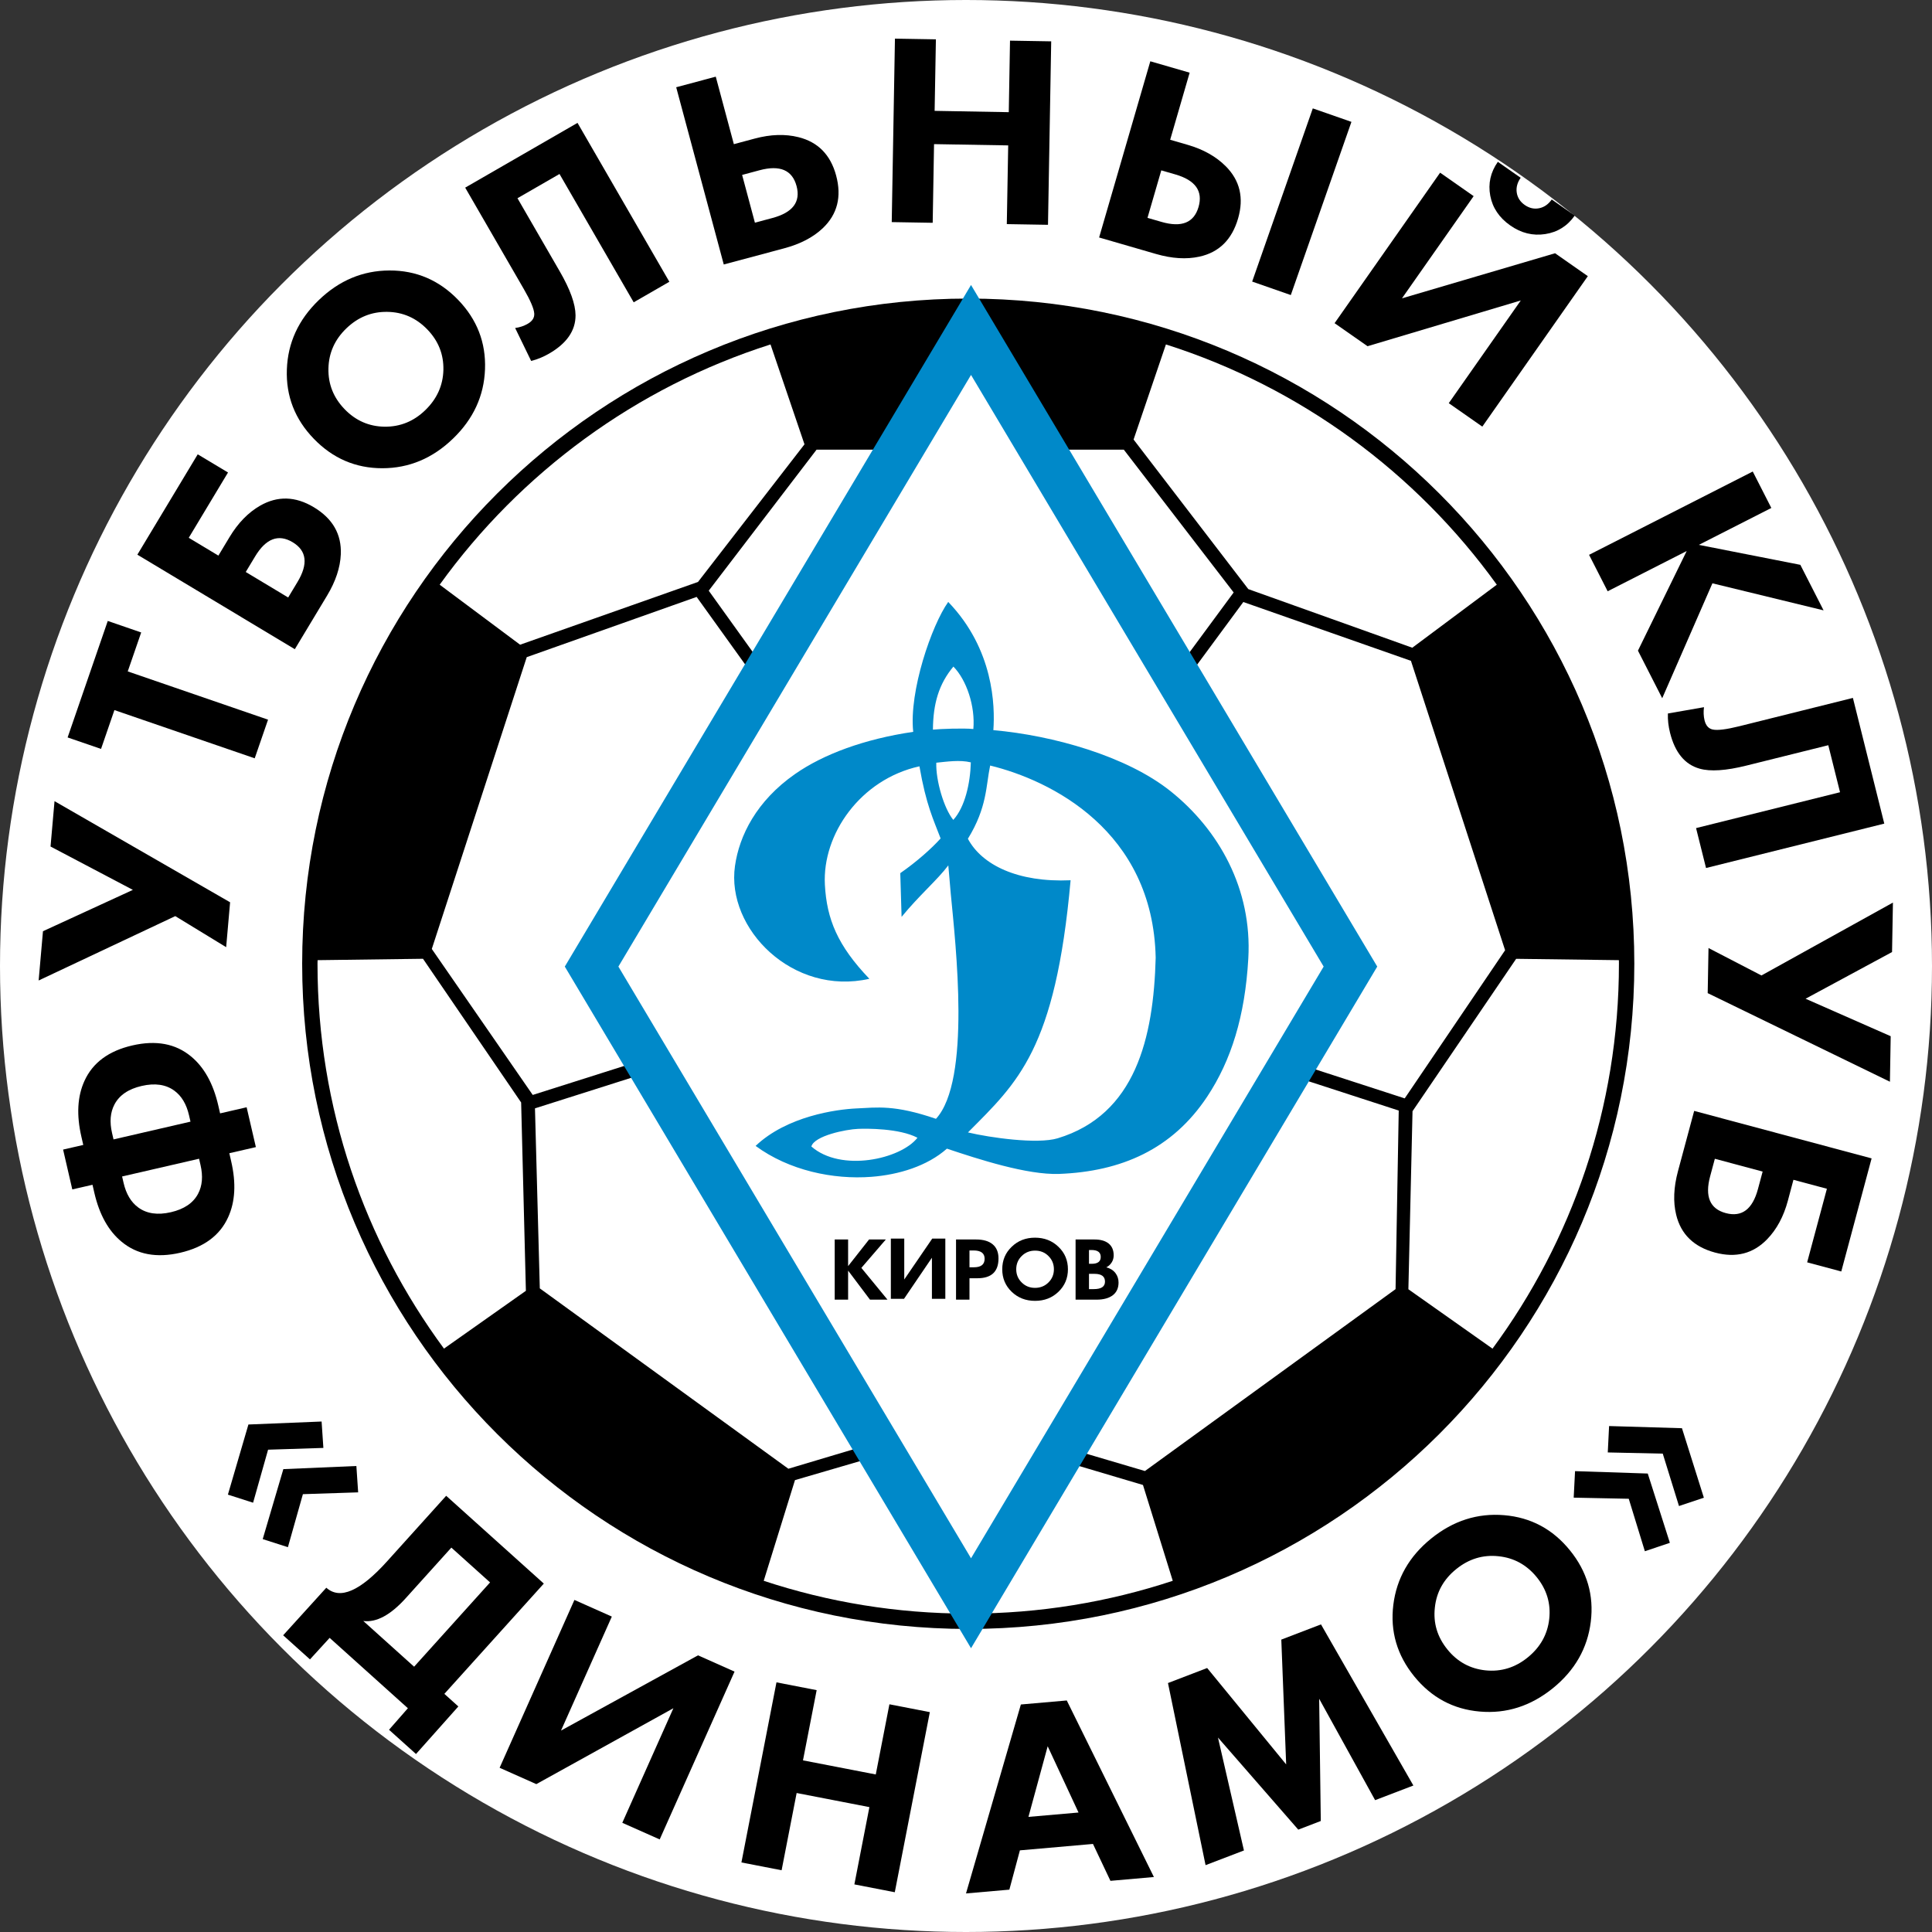
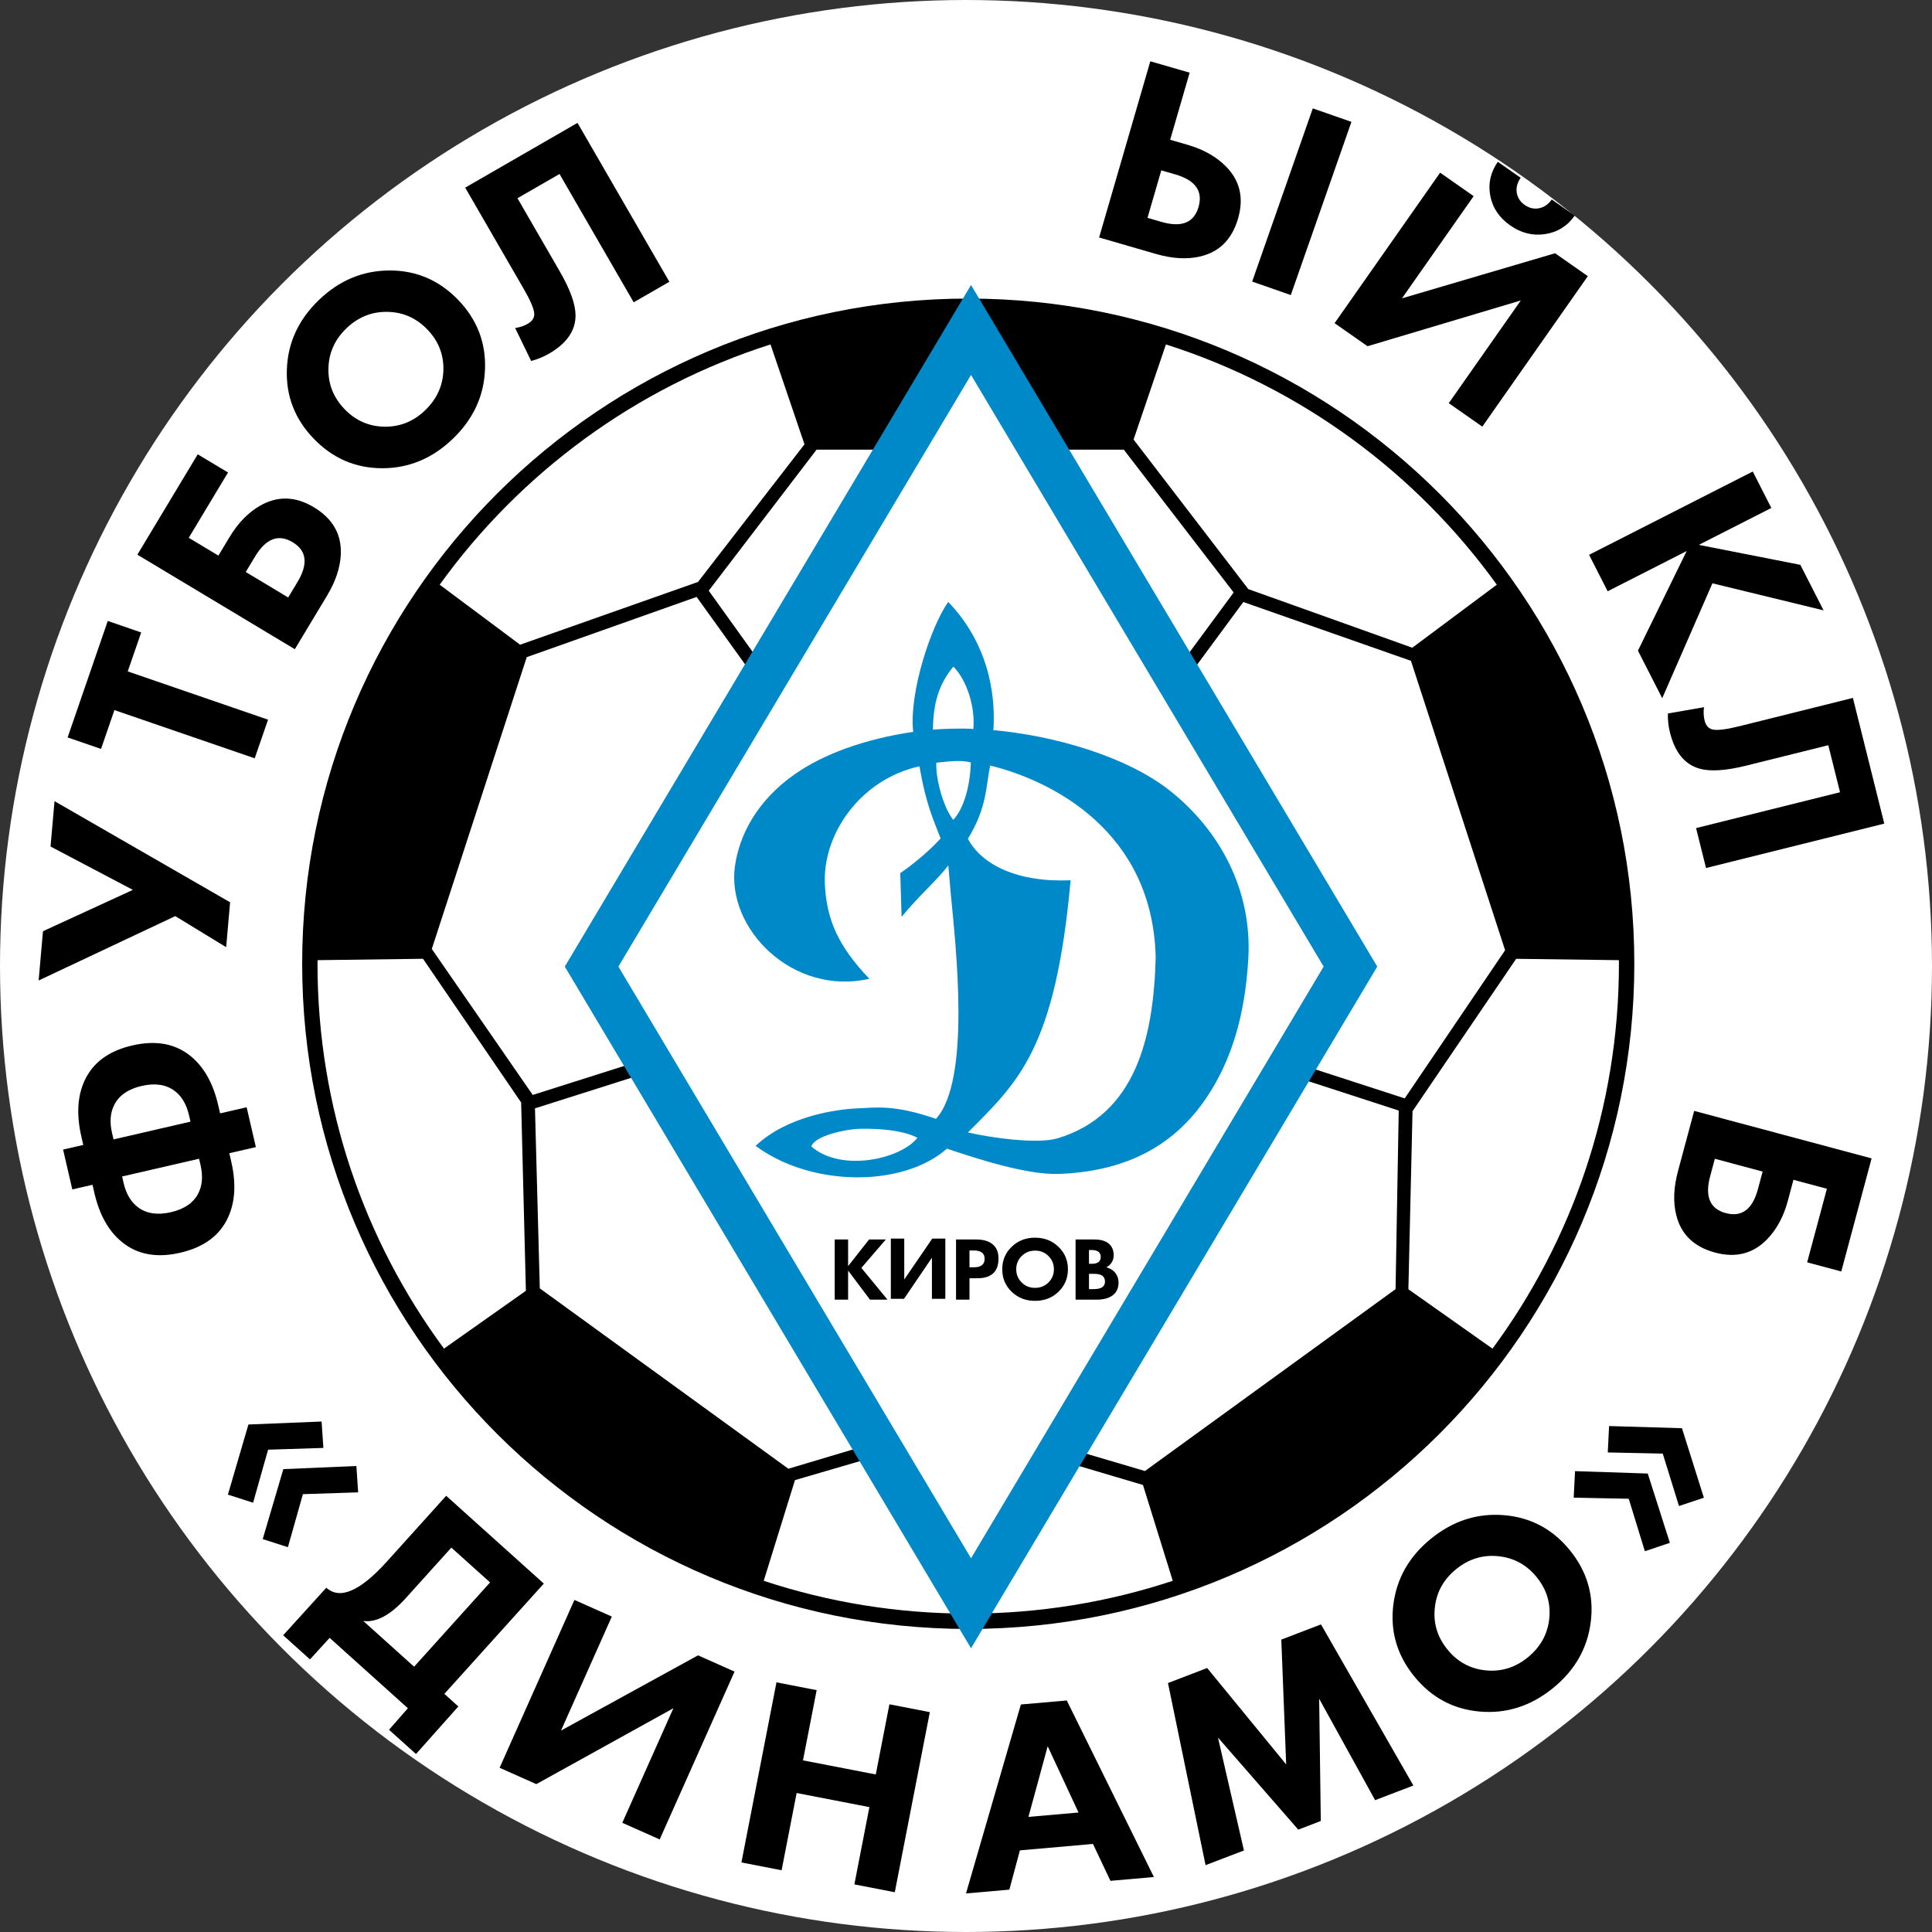
<svg xmlns="http://www.w3.org/2000/svg" width="50" height="50" viewBox="0 0 50 50" fill="none">
  <rect x="0" y="0" width="50" height="50" fill="#333333" stroke="none" />
  <g clip-path="url(#clip0_750_21)">
    <circle cx="25" cy="25" r="25" fill="white" />
    <path fill-rule="evenodd" clip-rule="evenodd" d="M25.058 7.727C34.576 7.727 42.296 15.436 42.296 24.942C42.296 34.448 34.576 42.157 25.058 42.157C15.539 42.157 7.82 34.448 7.82 24.942C7.82 15.436 15.539 7.727 25.058 7.727ZM36.515 17.102L32.177 15.58L30.495 17.861L30.393 17.413L31.927 15.333L29.084 11.637H27.018L25.19 8.835L23.277 11.637H21.133L18.342 15.287L19.928 17.497L19.746 17.839L18.029 15.448L13.632 17.007L11.175 24.559L13.787 28.337L16.662 27.425L16.784 27.751L13.845 28.684L13.97 33.343L20.403 38.011L22.687 37.329L22.821 37.649L20.574 38.305L19.765 40.911C21.429 41.461 23.209 41.76 25.058 41.76C26.907 41.76 28.686 41.461 30.351 40.911L29.58 38.431L27.411 37.787L27.498 37.44L29.631 38.07L36.117 33.363L36.199 28.741L33.194 27.765L33.266 27.424L36.354 28.426L38.952 24.592L36.515 17.102ZM32.306 15.246L36.55 16.763L38.737 15.132C36.648 12.232 33.656 10.022 30.174 8.914L29.337 11.375L32.306 15.246ZM18.064 15.061L20.82 11.499L19.941 8.914C16.459 10.023 13.468 12.232 11.379 15.132L13.46 16.685L18.064 15.061ZM13.487 28.532L10.947 24.813L8.219 24.849C8.218 24.88 8.217 24.911 8.217 24.942C8.217 28.67 9.434 32.114 11.49 34.902L13.61 33.406L13.487 28.532ZM36.556 28.758L36.449 33.366L38.626 34.903C40.682 32.114 41.898 28.67 41.898 24.942C41.898 24.911 41.897 24.88 41.897 24.849L39.238 24.814L36.556 28.758Z" fill="black" />
    <path fill-rule="evenodd" clip-rule="evenodd" d="M25.13 7.375L35.643 25.015L25.13 42.656L14.617 25.015L25.13 7.375ZM25.13 9.703L16.004 25.015L25.13 40.328L34.256 25.015L25.13 9.703Z" fill="#0089C9" />
    <path fill-rule="evenodd" clip-rule="evenodd" d="M3.424 27.056C4.037 26.915 4.542 27.008 4.941 27.338C5.281 27.617 5.517 28.039 5.648 28.605L5.696 28.814L6.383 28.656L6.622 29.687L5.935 29.845L5.983 30.055C6.114 30.621 6.087 31.103 5.904 31.503C5.69 31.974 5.277 32.279 4.664 32.421C4.053 32.562 3.548 32.468 3.149 32.138C2.809 31.859 2.573 31.437 2.442 30.872L2.394 30.662L1.871 30.782L1.633 29.751L2.155 29.631L2.107 29.421C1.976 28.855 2.003 28.373 2.186 27.973C2.4 27.502 2.813 27.197 3.424 27.056ZM3.667 28.104C3.324 28.183 3.089 28.343 2.963 28.582C2.854 28.788 2.833 29.036 2.9 29.323L2.938 29.488L4.93 29.028L4.892 28.864C4.826 28.576 4.699 28.363 4.511 28.226C4.292 28.066 4.011 28.025 3.667 28.104ZM5.152 29.988L3.16 30.447L3.198 30.612C3.264 30.899 3.391 31.113 3.579 31.25C3.798 31.41 4.079 31.451 4.422 31.372C4.766 31.293 5.001 31.133 5.127 30.893C5.236 30.687 5.256 30.44 5.19 30.153L5.152 29.988Z" fill="black" />
    <path fill-rule="evenodd" clip-rule="evenodd" d="M1.411 20.734L5.955 23.351L5.853 24.513L4.536 23.709L1 25.375L1.112 24.1L3.439 23.03L1.308 21.908L1.411 20.734Z" fill="black" />
    <path fill-rule="evenodd" clip-rule="evenodd" d="M3.654 16.368L3.306 17.376L6.937 18.625L6.592 19.625L2.961 18.377L2.615 19.382L1.75 19.085L2.789 16.07L3.654 16.368Z" fill="black" />
    <path fill-rule="evenodd" clip-rule="evenodd" d="M8.12 13.126C8.61 13.42 8.842 13.826 8.82 14.346C8.805 14.689 8.687 15.045 8.465 15.414L7.63 16.801L3.555 14.355L5.117 11.758L5.901 12.228L4.885 13.918L5.652 14.379L5.941 13.899C6.159 13.536 6.423 13.265 6.73 13.088C7.181 12.829 7.645 12.841 8.12 13.126ZM7.574 14.033C7.206 13.812 6.881 13.936 6.601 14.403L6.36 14.803L7.458 15.463L7.699 15.062C7.98 14.595 7.939 14.252 7.574 14.033Z" fill="black" />
    <path fill-rule="evenodd" clip-rule="evenodd" d="M11.854 7.758C12.345 8.266 12.577 8.865 12.552 9.555C12.527 10.244 12.251 10.844 11.723 11.352C11.195 11.862 10.585 12.117 9.895 12.118C9.204 12.118 8.614 11.864 8.123 11.357C7.632 10.85 7.399 10.251 7.424 9.562C7.448 8.873 7.723 8.275 8.249 7.768C8.777 7.258 9.388 7.002 10.08 7C10.772 6.998 11.363 7.251 11.854 7.758ZM11.059 8.526C10.771 8.228 10.425 8.076 10.021 8.071C9.618 8.065 9.265 8.208 8.964 8.498C8.663 8.788 8.508 9.135 8.5 9.538C8.491 9.941 8.631 10.292 8.919 10.59C9.205 10.886 9.549 11.037 9.952 11.043C10.354 11.047 10.705 10.906 11.004 10.617C11.308 10.324 11.465 9.975 11.475 9.574C11.484 9.171 11.345 8.822 11.059 8.526Z" fill="black" />
    <path fill-rule="evenodd" clip-rule="evenodd" d="M17.323 7.292L16.4 7.824L14.48 4.503L13.392 5.13L14.485 7.021C14.757 7.49 14.893 7.87 14.895 8.16C14.896 8.557 14.668 8.887 14.209 9.152C14.06 9.238 13.905 9.302 13.746 9.341L13.332 8.489C13.452 8.472 13.561 8.436 13.657 8.38C13.778 8.311 13.834 8.221 13.826 8.112C13.818 7.987 13.727 7.776 13.556 7.48L12.039 4.856L14.946 3.18L17.323 7.292Z" fill="black" />
-     <path fill-rule="evenodd" clip-rule="evenodd" d="M21.639 4.542C21.787 5.093 21.671 5.546 21.294 5.905C21.045 6.141 20.712 6.315 20.296 6.426L18.731 6.845L17.5 2.258L18.524 1.984L18.992 3.731L19.533 3.586C19.944 3.476 20.321 3.464 20.665 3.55C21.17 3.676 21.495 4.007 21.639 4.542ZM20.615 4.815C20.504 4.401 20.185 4.265 19.657 4.406L19.206 4.527L19.537 5.763L19.989 5.642C20.516 5.501 20.725 5.226 20.615 4.815Z" fill="black" />
-     <path fill-rule="evenodd" clip-rule="evenodd" d="M27.122 5.818L26.056 5.8L26.092 3.763L24.173 3.73L24.138 5.766L23.078 5.748L23.161 1L24.221 1.018L24.188 2.869L26.107 2.903L26.139 1.052L27.205 1.07L27.122 5.818Z" fill="black" />
    <path fill-rule="evenodd" clip-rule="evenodd" d="M32.041 5.655C31.882 6.202 31.548 6.531 31.04 6.642C30.704 6.716 30.33 6.692 29.918 6.573L28.445 6.146L29.77 1.586L30.788 1.881L30.284 3.617L30.739 3.749C31.143 3.866 31.471 4.051 31.723 4.303C32.09 4.672 32.196 5.122 32.041 5.655ZM31.018 5.357C31.137 4.946 30.937 4.664 30.417 4.514L30.054 4.409L29.697 5.638L30.06 5.743C30.58 5.893 30.899 5.765 31.018 5.357Z" fill="black" />
    <path fill-rule="evenodd" clip-rule="evenodd" d="M33.406 7.636L32.406 7.287L33.975 2.805L34.975 3.154L33.406 7.636Z" fill="black" />
    <path fill-rule="evenodd" clip-rule="evenodd" d="M38.362 11.041L37.494 10.434L39.358 7.776L35.392 8.96L34.539 8.364L37.27 4.469L38.138 5.076L36.283 7.721L40.245 6.554L41.093 7.147L38.362 11.041Z" fill="black" />
    <path fill-rule="evenodd" clip-rule="evenodd" d="M40.754 5.579C40.565 5.849 40.31 6.009 39.99 6.058C39.669 6.107 39.368 6.033 39.086 5.835C38.8 5.635 38.627 5.378 38.568 5.066C38.509 4.752 38.574 4.459 38.764 4.188L39.355 4.601C39.268 4.724 39.234 4.853 39.253 4.983C39.273 5.115 39.342 5.222 39.459 5.304C39.578 5.387 39.703 5.416 39.834 5.389C39.963 5.363 40.072 5.287 40.159 5.163L40.754 5.579Z" fill="black" />
    <path fill-rule="evenodd" clip-rule="evenodd" d="M43.018 18.07L42.39 16.839L43.651 14.261L41.606 15.302L41.125 14.359L45.361 12.203L45.842 13.146L43.966 14.101L46.593 14.618L47.194 15.796L44.317 15.096L43.018 18.07Z" fill="black" />
    <path fill-rule="evenodd" clip-rule="evenodd" d="M44.152 22.464L43.894 21.431L47.62 20.503L47.316 19.286L45.194 19.814C44.668 19.945 44.265 19.972 43.986 19.893C43.603 19.785 43.348 19.475 43.22 18.962C43.178 18.795 43.159 18.628 43.165 18.465L44.099 18.302C44.083 18.422 44.088 18.537 44.114 18.644C44.148 18.779 44.219 18.858 44.326 18.88C44.449 18.907 44.677 18.878 45.009 18.796L47.953 18.062L48.765 21.315L44.152 22.464Z" fill="black" />
-     <path fill-rule="evenodd" clip-rule="evenodd" d="M48.911 27.995L44.195 25.702L44.216 24.535L45.586 25.245L48.989 23.359L48.966 24.639L46.728 25.847L48.931 26.817L48.911 27.995Z" fill="black" />
    <path fill-rule="evenodd" clip-rule="evenodd" d="M44.388 32.417C43.836 32.269 43.501 31.942 43.379 31.437C43.298 31.104 43.314 30.729 43.425 30.313L43.845 28.75L48.437 29.979L47.652 32.906L46.769 32.669L47.28 30.765L46.414 30.533L46.27 31.074C46.16 31.484 45.981 31.816 45.734 32.071C45.373 32.445 44.924 32.56 44.388 32.417ZM44.663 31.395C45.077 31.506 45.355 31.298 45.496 30.771L45.617 30.32L44.38 29.989L44.259 30.44C44.117 30.966 44.252 31.285 44.663 31.395Z" fill="black" />
    <path fill-rule="evenodd" clip-rule="evenodd" d="M7.451 40.041L6.799 39.832L7.333 38.021L9.223 37.94L9.269 38.622L7.839 38.669L7.451 40.041ZM6.55 38.89L5.898 38.681L6.429 36.866L8.323 36.789L8.369 37.472L6.938 37.518L6.55 38.89Z" fill="black" />
    <path fill-rule="evenodd" clip-rule="evenodd" d="M10.766 45.394L10.068 44.766L10.556 44.209L8.531 42.388L8.022 42.945L7.328 42.321L8.445 41.09C8.797 41.407 9.321 41.18 10.016 40.409L11.547 38.711L14.074 40.983L11.5 43.837L11.862 44.163L10.766 45.394ZM10.717 43.134L12.683 40.953L11.681 40.052L10.504 41.357C10.108 41.797 9.74 41.995 9.402 41.951L10.717 43.134Z" fill="black" />
    <path fill-rule="evenodd" clip-rule="evenodd" d="M17.073 47.604L16.105 47.174L17.427 44.209L13.88 46.173L12.93 45.75L14.866 41.406L15.834 41.837L14.519 44.787L18.065 42.84L19.01 43.261L17.073 47.604Z" fill="black" />
    <path fill-rule="evenodd" clip-rule="evenodd" d="M23.157 48.971L22.111 48.768L22.5 46.768L20.617 46.403L20.228 48.402L19.188 48.2L20.095 43.539L21.135 43.741L20.781 45.558L22.665 45.923L23.018 44.107L24.064 44.31L23.157 48.971Z" fill="black" />
    <path fill-rule="evenodd" clip-rule="evenodd" d="M29.863 48.577L28.738 48.676L28.286 47.721L26.395 47.887L26.122 48.904L25 49.002L26.42 44.112L27.608 44.008L29.863 48.577ZM27.912 46.908L27.114 45.193L26.616 47.021L27.912 46.908Z" fill="black" />
    <path fill-rule="evenodd" clip-rule="evenodd" d="M36.578 46.209L35.588 46.588L34.14 43.964L34.182 47.127L33.599 47.351L31.521 44.968L32.193 47.89L31.2 48.27L30.227 43.557L31.241 43.168L33.286 45.663L33.16 42.433L34.187 42.039L36.578 46.209Z" fill="black" />
    <path fill-rule="evenodd" clip-rule="evenodd" d="M40.63 40.123C41.075 40.671 41.254 41.288 41.169 41.973C41.084 42.658 40.756 43.231 40.187 43.692C39.616 44.153 38.986 44.355 38.298 44.295C37.61 44.236 37.044 43.931 36.599 43.383C36.155 42.835 35.975 42.218 36.059 41.534C36.144 40.849 36.47 40.278 37.038 39.818C37.609 39.356 38.239 39.155 38.929 39.213C39.619 39.271 40.186 39.575 40.63 40.123ZM39.771 40.818C39.51 40.497 39.179 40.315 38.777 40.275C38.376 40.233 38.012 40.345 37.687 40.608C37.361 40.871 37.176 41.203 37.134 41.604C37.089 42.005 37.198 42.366 37.459 42.688C37.718 43.008 38.048 43.188 38.448 43.229C38.849 43.269 39.211 43.158 39.534 42.897C39.863 42.631 40.05 42.298 40.094 41.898C40.138 41.498 40.03 41.138 39.771 40.818Z" fill="black" />
    <path fill-rule="evenodd" clip-rule="evenodd" d="M43.529 36.962L44.096 38.761L43.452 38.976L43.032 37.62L41.609 37.589L41.643 36.906L43.529 36.962ZM42.644 38.135L43.216 39.928L42.569 40.146L42.152 38.788L40.727 38.759L40.762 38.073L42.644 38.135Z" fill="black" />
    <path fill-rule="evenodd" clip-rule="evenodd" d="M22.968 33.635H22.515L21.949 32.883V33.635H21.602V32.078H21.949V32.767L22.491 32.078H22.925L22.292 32.813L22.968 33.635Z" fill="black" />
    <path fill-rule="evenodd" clip-rule="evenodd" d="M24.465 33.613H24.118V32.55L23.396 33.613H23.055V32.055H23.402V33.113L24.126 32.055H24.465V33.613Z" fill="black" />
    <path fill-rule="evenodd" clip-rule="evenodd" d="M25.841 32.569C25.841 32.91 25.659 33.081 25.295 33.081H25.09V33.635H24.742V32.078H25.263C25.45 32.078 25.593 32.12 25.692 32.204C25.791 32.287 25.841 32.409 25.841 32.569ZM25.482 32.577C25.482 32.434 25.387 32.362 25.198 32.362H25.09V32.797H25.206C25.39 32.797 25.482 32.724 25.482 32.577Z" fill="black" />
    <path fill-rule="evenodd" clip-rule="evenodd" d="M27.638 32.849C27.638 33.08 27.556 33.274 27.393 33.431C27.23 33.588 27.028 33.666 26.788 33.666C26.547 33.666 26.345 33.588 26.182 33.431C26.019 33.274 25.938 33.08 25.938 32.849C25.938 32.617 26.019 32.423 26.182 32.267C26.345 32.109 26.546 32.031 26.785 32.031C27.026 32.031 27.229 32.109 27.392 32.267C27.556 32.423 27.638 32.617 27.638 32.849ZM27.275 32.849C27.275 32.713 27.228 32.599 27.134 32.506C27.041 32.412 26.925 32.366 26.788 32.366C26.651 32.366 26.535 32.412 26.441 32.506C26.347 32.599 26.3 32.713 26.3 32.849C26.3 32.984 26.347 33.097 26.441 33.19C26.534 33.283 26.649 33.33 26.786 33.33C26.924 33.33 27.041 33.283 27.134 33.19C27.228 33.097 27.275 32.984 27.275 32.849Z" fill="black" />
    <path fill-rule="evenodd" clip-rule="evenodd" d="M28.948 33.191C28.948 33.334 28.899 33.443 28.8 33.52C28.701 33.596 28.561 33.635 28.38 33.635H27.836V32.078H28.33C28.487 32.078 28.608 32.114 28.694 32.184C28.779 32.255 28.822 32.356 28.822 32.488C28.822 32.556 28.805 32.617 28.77 32.672C28.735 32.727 28.689 32.769 28.631 32.799C28.731 32.823 28.809 32.872 28.867 32.946C28.921 33.017 28.948 33.098 28.948 33.191ZM28.487 32.53C28.487 32.41 28.407 32.35 28.248 32.35H28.183V32.707H28.254C28.409 32.707 28.487 32.648 28.487 32.53ZM28.597 33.168C28.597 33.034 28.507 32.967 28.326 32.967H28.183V33.362H28.307C28.501 33.362 28.597 33.298 28.597 33.168Z" fill="black" />
    <path fill-rule="evenodd" clip-rule="evenodd" d="M24.231 19.739C24.503 19.712 24.84 19.66 25.125 19.73C25.111 20.267 24.974 20.888 24.671 21.219C24.431 20.926 24.216 20.201 24.231 19.739ZM24.144 18.883C24.15 18.206 24.297 17.703 24.674 17.251C25.016 17.6 25.242 18.28 25.19 18.867C24.937 18.841 24.339 18.863 24.144 18.883ZM25.625 19.812C27.185 20.192 29.84 21.491 29.909 24.786C29.854 26.86 29.388 28.848 27.372 29.459C26.846 29.617 25.619 29.442 25.051 29.307C26.337 28.012 27.314 27.169 27.707 22.781C26.341 22.842 25.411 22.385 25.049 21.707C25.55 20.893 25.514 20.338 25.625 19.812ZM25.708 18.896C25.753 18.269 25.719 16.803 24.54 15.578C24.112 16.179 23.521 17.893 23.634 18.94C22.366 19.126 21.306 19.522 20.577 20.031C19.577 20.728 19.131 21.629 19.021 22.412C18.79 24.038 20.52 25.781 22.499 25.331C21.675 24.47 21.396 23.786 21.348 22.896C21.278 21.59 22.267 20.169 23.795 19.832C23.97 20.843 24.16 21.214 24.343 21.699C24.11 21.958 23.725 22.302 23.299 22.597L23.333 23.729C23.782 23.178 24.265 22.767 24.542 22.396C24.564 22.61 24.584 22.908 24.605 23.121C24.732 24.453 25.137 27.96 24.223 28.955C23.144 28.585 22.7 28.662 22.165 28.686C21.643 28.71 20.365 28.886 19.555 29.656C20.419 30.292 21.561 30.532 22.553 30.456C23.258 30.402 23.994 30.18 24.506 29.727C25.325 30.001 26.579 30.409 27.407 30.381C29.019 30.32 30.338 29.744 31.244 28.378C31.863 27.443 32.221 26.3 32.306 24.807C32.41 23.002 31.538 21.47 30.294 20.476C29.155 19.566 27.25 19.033 25.708 18.896ZM20.998 29.671C21.076 29.392 21.897 29.227 22.206 29.215C22.427 29.206 23.275 29.198 23.744 29.445C23.308 30.002 21.764 30.343 20.998 29.671Z" fill="#0089C9" />
  </g>
  <defs>
    <clipPath id="clip0_750_21">
      <rect width="50" height="50" fill="white" />
    </clipPath>
  </defs>
</svg>